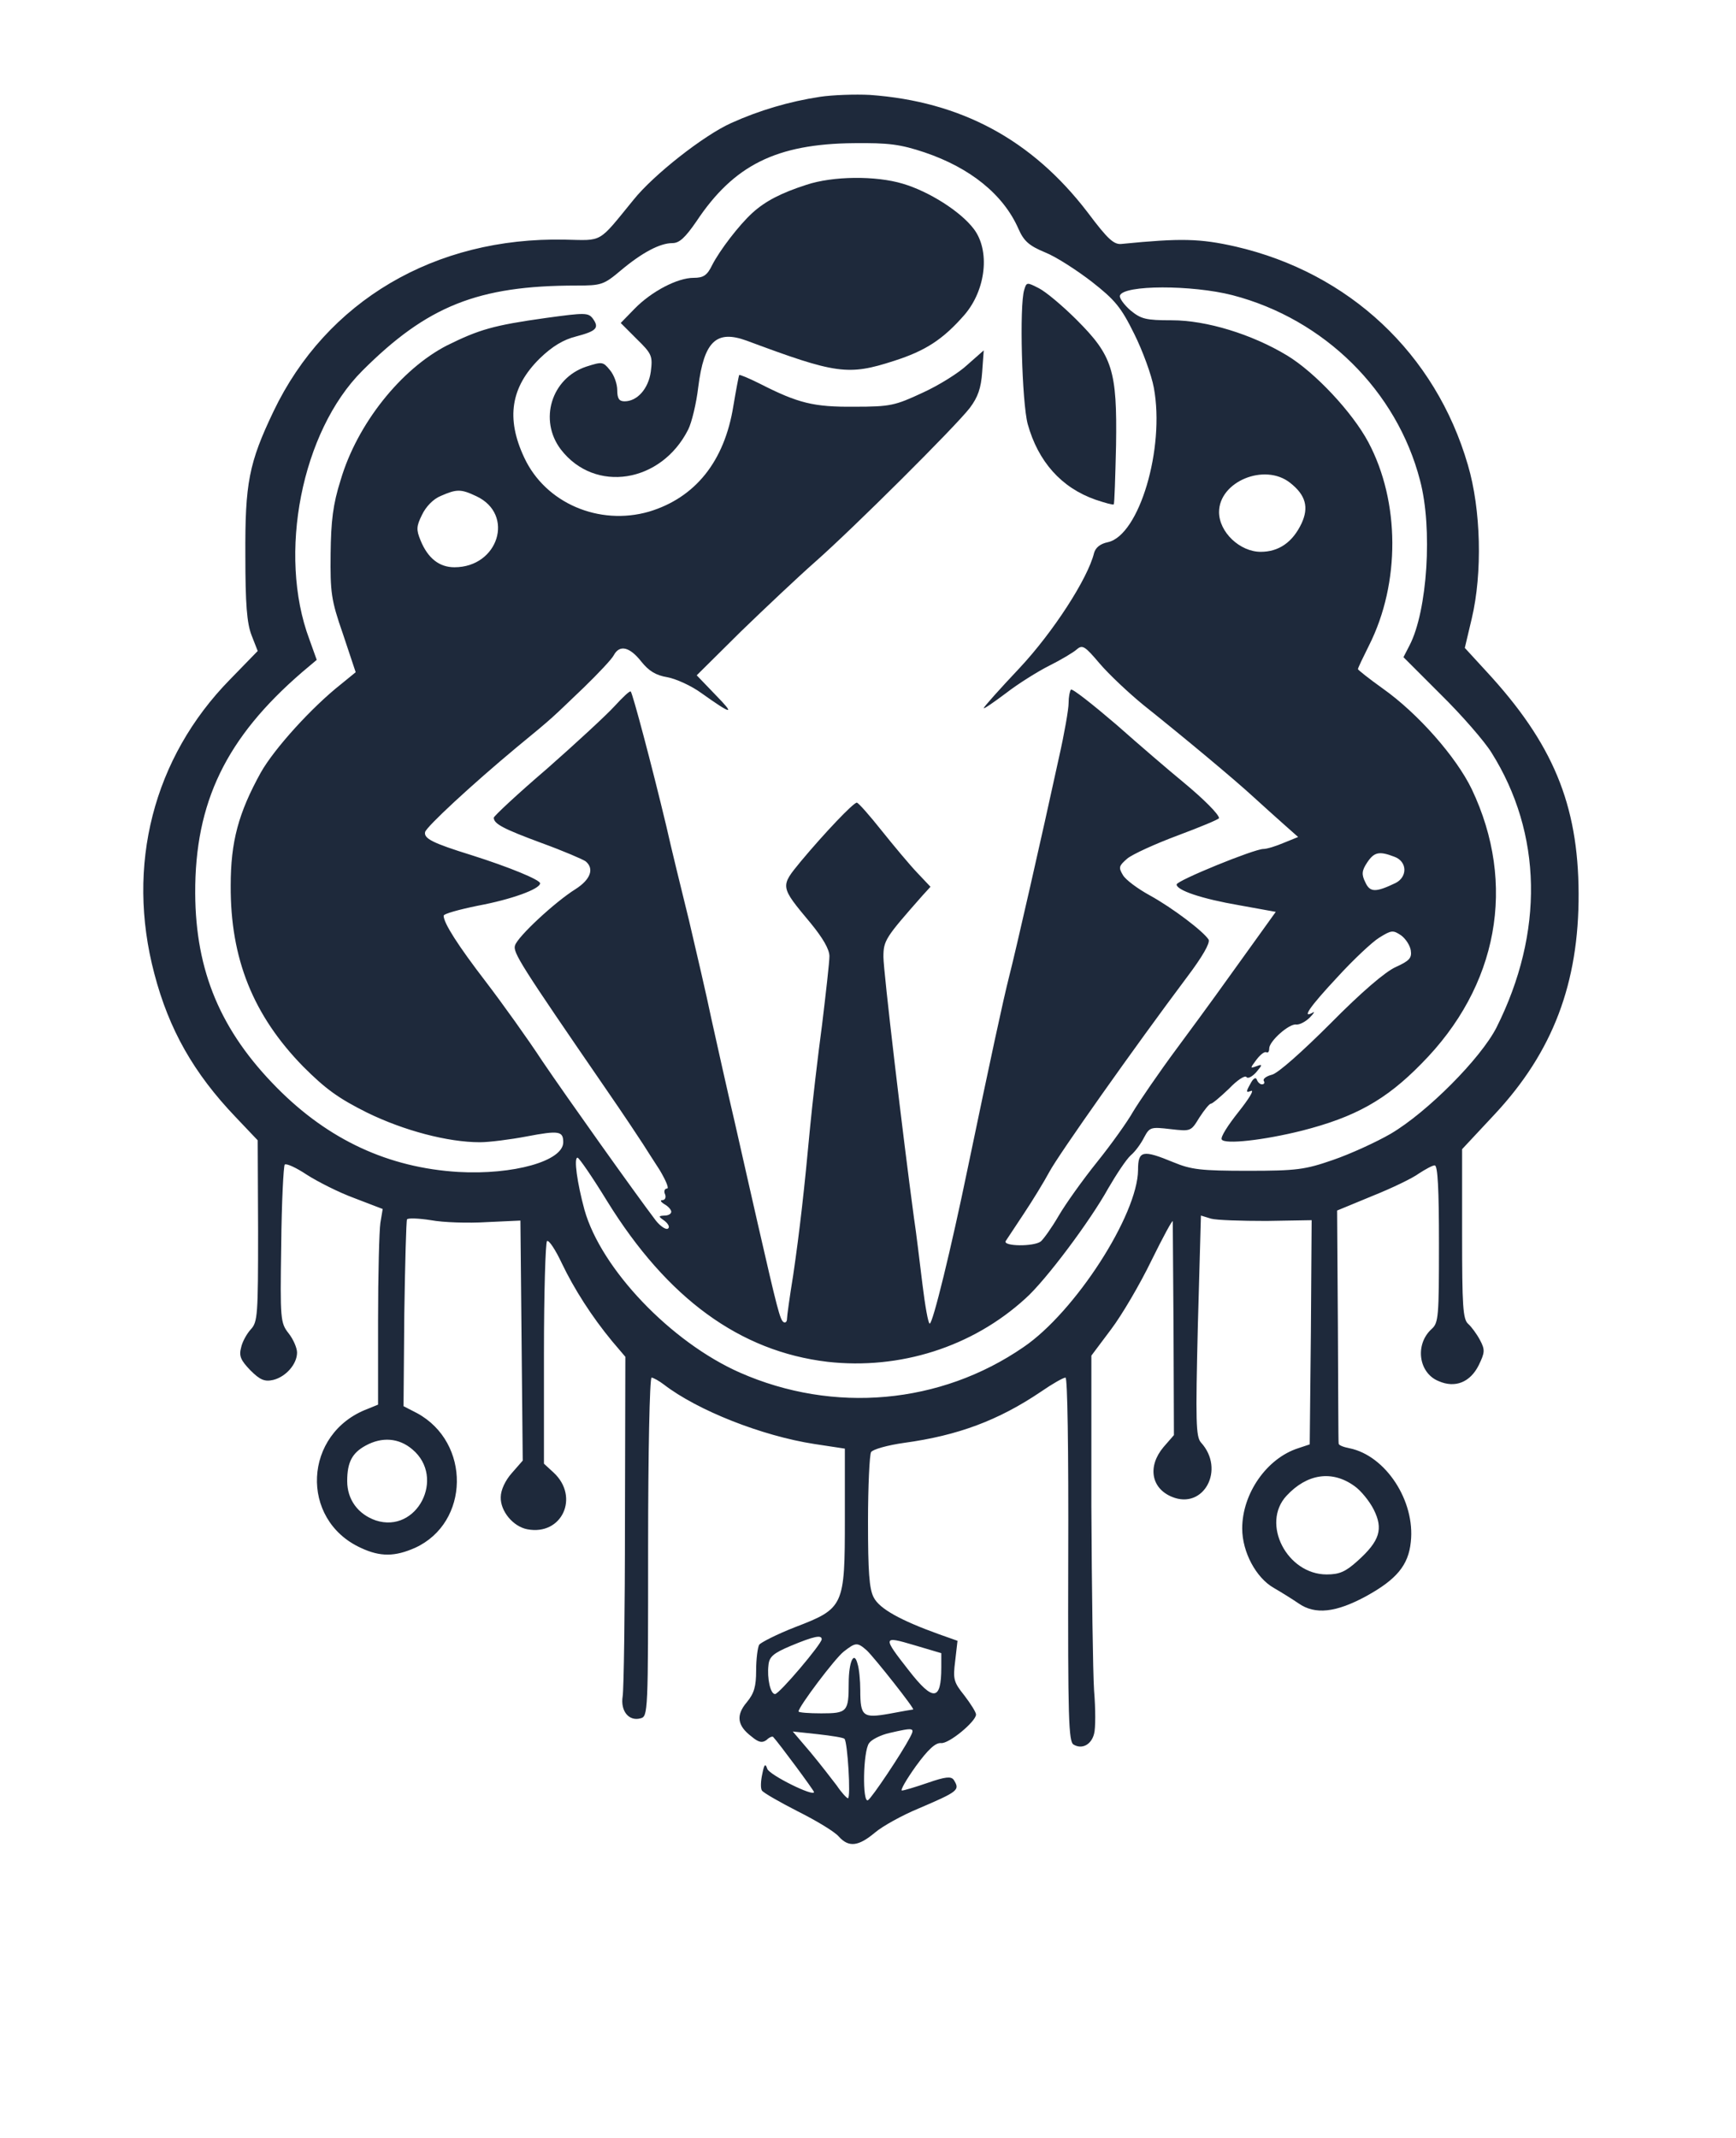
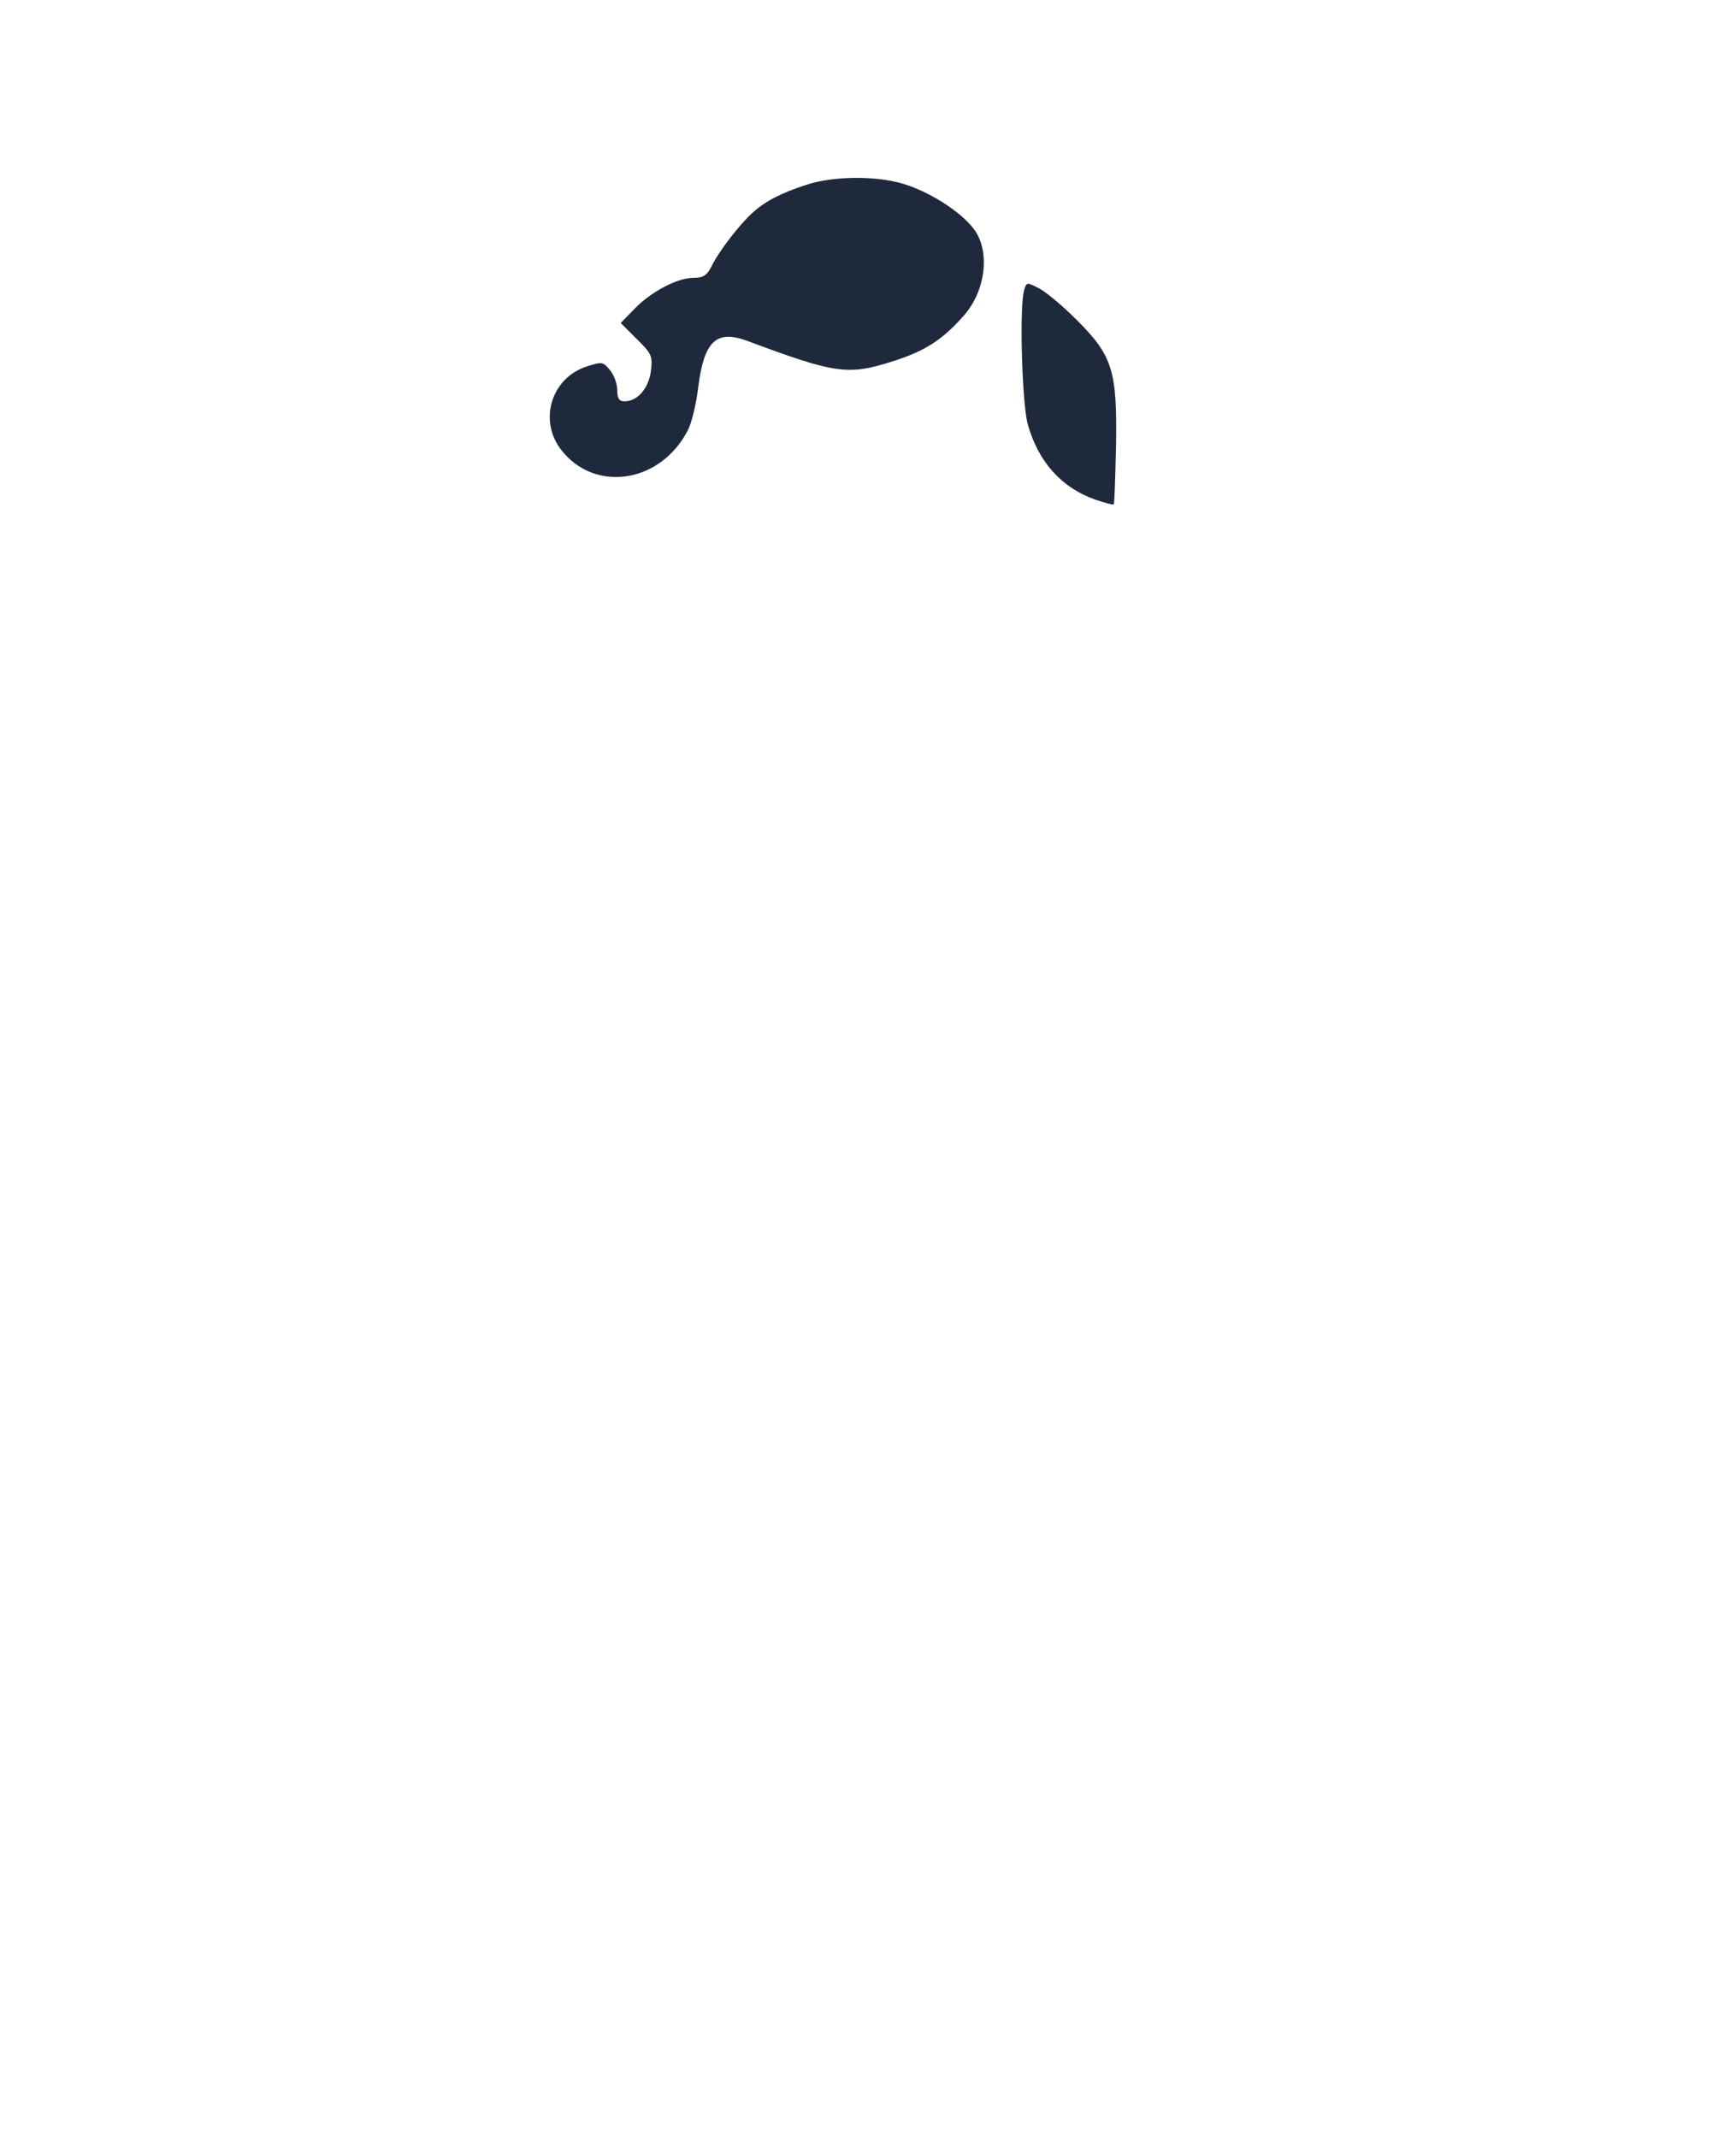
<svg xmlns="http://www.w3.org/2000/svg" version="1.0" width="450pt" height="554pt" viewBox="0 0 450 554" preserveAspectRatio="xMidYMid meet">
  <g transform="translate(0,554) scale(0.1,-0.1)" fill="#1E293B" stroke="none">
-     <path d="M2125 5289 c-79 -12 -157 -35 -230 -68 -71 -32 -201 -134 -253 -199 -93 -114 -78 -105 -178 -103 -337 7 -618 -159 -755 -445 -64 -134 -74 -186 -73 -374 0 -125 4 -175 16 -206 l16 -41 -72 -74 c-199 -203 -270 -482 -196 -762 38 -145 102 -258 211 -372 l57 -60 1 -235 c0 -217 -1 -236 -19 -255 -10 -11 -22 -32 -25 -47 -6 -22 -1 -33 24 -59 25 -25 37 -30 59 -25 33 8 62 41 62 71 0 12 -10 35 -22 50 -21 27 -22 35 -19 229 1 111 6 204 9 208 4 4 30 -8 57 -26 28 -18 83 -46 124 -61 l73 -28 -6 -36 c-3 -20 -6 -134 -6 -254 l0 -217 -27 -11 c-167 -63 -177 -287 -18 -360 51 -24 89 -23 141 0 142 65 145 273 5 349 l-35 18 2 239 c2 131 5 241 7 245 2 4 30 3 62 -2 32 -6 97 -8 145 -5 l87 4 3 -311 3 -311 -28 -32 c-17 -19 -29 -44 -29 -63 -1 -36 32 -76 69 -83 90 -17 136 84 68 147 l-25 23 0 286 c0 157 4 288 8 291 5 3 22 -23 38 -57 32 -67 78 -139 131 -203 l34 -40 -1 -425 c0 -233 -3 -438 -6 -455 -6 -38 16 -65 46 -57 20 5 20 12 20 444 0 242 4 439 9 439 4 0 19 -8 32 -18 87 -67 254 -133 390 -154 l79 -12 0 -182 c0 -227 -2 -232 -130 -281 -46 -18 -87 -39 -92 -45 -4 -7 -8 -37 -8 -67 0 -41 -5 -59 -24 -82 -29 -34 -25 -61 12 -89 19 -16 28 -17 39 -9 7 7 15 10 17 8 15 -16 106 -139 106 -143 0 -13 -115 44 -121 60 -5 15 -8 13 -13 -13 -4 -18 -5 -37 -1 -43 4 -6 46 -30 93 -54 48 -24 96 -53 106 -65 26 -29 51 -26 94 10 20 17 71 45 112 62 105 45 109 48 92 75 -7 9 -21 8 -67 -8 -32 -11 -62 -20 -67 -20 -5 0 11 28 36 63 32 44 51 61 65 60 20 -3 91 56 91 74 0 6 -14 28 -30 49 -28 35 -30 42 -24 90 l6 52 -48 17 c-100 36 -154 66 -169 95 -12 22 -15 68 -15 197 0 92 4 174 8 180 4 7 43 18 86 24 139 19 244 58 355 133 29 20 57 36 63 36 5 0 8 -179 7 -471 -1 -414 1 -473 14 -480 22 -13 46 0 53 28 4 14 4 64 0 112 -3 47 -6 262 -7 477 l0 391 51 68 c28 37 75 117 105 179 30 61 55 107 55 101 0 -5 1 -132 2 -282 l1 -272 -27 -31 c-42 -50 -32 -107 22 -129 82 -34 139 71 75 141 -13 15 -14 53 -8 302 l8 286 26 -8 c14 -4 79 -6 144 -6 l117 2 -2 -291 -3 -290 -30 -10 c-81 -26 -145 -117 -145 -208 0 -61 36 -128 82 -154 19 -11 48 -29 64 -40 43 -30 97 -24 176 19 78 43 109 80 115 140 12 106 -65 224 -159 243 -16 3 -28 8 -28 12 -1 3 -1 141 -2 305 l-2 299 92 38 c50 20 104 46 120 58 17 11 35 21 41 21 8 0 11 -63 11 -203 0 -189 -1 -205 -19 -221 -44 -40 -34 -114 18 -135 43 -19 82 -3 104 41 16 33 17 40 3 66 -8 15 -22 34 -30 41 -14 12 -16 46 -16 233 l0 220 85 91 c150 161 218 339 217 572 -1 231 -67 389 -239 575 l-56 61 18 76 c28 118 24 283 -10 398 -84 289 -308 498 -602 566 -93 21 -142 22 -294 7 -21 -3 -36 10 -90 82 -144 188 -328 287 -564 304 -38 2 -97 0 -130 -5z m272 -144 c118 -40 204 -109 243 -198 14 -32 28 -44 69 -61 28 -11 82 -46 121 -76 60 -47 76 -66 110 -135 22 -44 45 -107 51 -140 29 -157 -38 -382 -119 -400 -20 -4 -32 -14 -36 -28 -16 -66 -106 -205 -193 -298 -51 -54 -93 -101 -93 -104 0 -3 26 15 58 39 31 24 82 56 112 71 30 15 62 34 71 42 15 13 21 9 60 -37 24 -28 75 -76 113 -107 104 -83 235 -192 286 -239 25 -23 61 -55 80 -72 l35 -31 -37 -15 c-21 -9 -44 -16 -53 -16 -24 0 -225 -82 -225 -92 0 -15 64 -37 163 -54 l94 -17 -51 -71 c-97 -135 -116 -162 -204 -281 -49 -66 -100 -141 -115 -166 -14 -25 -56 -84 -93 -130 -37 -46 -82 -109 -100 -140 -18 -31 -39 -60 -46 -66 -18 -14 -99 -13 -91 1 4 6 25 38 47 71 22 33 52 82 66 108 24 45 222 325 357 505 40 53 60 88 56 97 -13 21 -93 82 -153 115 -31 17 -62 40 -69 52 -12 20 -11 24 11 43 13 11 72 38 131 60 59 22 107 42 107 45 -1 10 -37 47 -95 95 -33 27 -110 93 -171 147 -62 53 -114 94 -118 91 -3 -4 -6 -19 -6 -35 0 -16 -11 -79 -25 -141 -45 -207 -112 -501 -129 -567 -16 -63 -48 -212 -107 -495 -44 -213 -91 -405 -99 -405 -4 0 -12 46 -19 103 -7 56 -16 134 -22 172 -29 215 -79 639 -79 675 0 43 5 50 101 159 l21 23 -35 37 c-19 20 -60 69 -92 109 -31 39 -60 72 -64 72 -9 0 -84 -79 -145 -152 -54 -66 -55 -64 26 -161 31 -38 48 -67 48 -85 0 -15 -9 -94 -19 -177 -11 -82 -25 -202 -31 -265 -15 -162 -27 -269 -44 -385 -9 -55 -16 -106 -16 -113 0 -7 -4 -11 -9 -8 -9 6 -16 33 -67 256 -13 58 -40 175 -59 260 -20 85 -47 207 -61 270 -13 63 -40 178 -58 255 -19 77 -46 187 -59 245 -37 155 -87 343 -92 348 -2 3 -21 -15 -42 -38 -21 -23 -100 -96 -175 -162 -76 -65 -138 -123 -138 -127 0 -16 25 -29 125 -66 55 -20 106 -42 113 -47 23 -19 13 -47 -26 -72 -53 -33 -150 -123 -157 -146 -6 -18 15 -51 235 -371 47 -68 90 -133 97 -144 7 -11 26 -41 43 -67 16 -27 25 -48 19 -48 -6 0 -9 -7 -5 -15 3 -8 0 -15 -7 -15 -7 0 -4 -5 6 -11 9 -5 17 -14 17 -19 0 -6 -8 -10 -17 -10 -17 -1 -17 -2 0 -14 10 -8 14 -17 8 -20 -5 -3 -19 6 -31 21 -56 74 -231 320 -294 413 -38 58 -104 150 -146 205 -73 95 -110 153 -110 172 0 5 40 16 89 26 86 16 161 43 161 58 0 9 -80 42 -178 73 -100 31 -124 43 -120 60 4 14 119 121 238 220 100 82 89 74 174 155 37 36 72 73 77 83 15 28 41 22 71 -16 20 -25 38 -36 68 -41 22 -4 62 -22 88 -41 80 -57 89 -58 37 -5 l-49 51 114 113 c63 61 150 143 192 180 100 88 366 353 402 400 21 28 29 51 32 93 l4 56 -42 -37 c-22 -21 -75 -54 -117 -73 -71 -33 -83 -36 -176 -36 -106 -1 -146 9 -246 60 -28 14 -52 24 -53 22 -1 -2 -8 -38 -15 -80 -23 -144 -99 -238 -219 -274 -129 -37 -268 22 -323 140 -48 102 -35 183 40 257 33 32 62 49 94 57 53 14 61 22 44 46 -12 16 -20 16 -122 2 -136 -19 -173 -30 -256 -71 -119 -61 -233 -203 -276 -349 -20 -63 -25 -106 -26 -191 -1 -100 1 -119 32 -208 l33 -99 -38 -31 c-76 -60 -173 -167 -208 -229 -58 -105 -78 -179 -78 -293 -1 -189 58 -336 188 -469 58 -58 91 -82 165 -119 96 -47 210 -77 293 -77 24 0 79 7 121 15 84 16 95 14 95 -15 0 -49 -130 -85 -272 -77 -181 11 -336 83 -469 217 -147 148 -212 303 -213 505 -1 236 80 403 277 573 l38 32 -19 53 c-83 221 -20 539 137 696 168 168 300 221 555 221 65 0 71 2 115 39 56 47 102 71 134 71 18 0 33 14 62 56 97 146 207 201 408 203 91 1 121 -3 184 -24z m798 -370 c238 -62 426 -248 486 -480 33 -124 19 -338 -27 -427 l-16 -31 97 -97 c54 -53 113 -121 131 -150 132 -210 137 -466 13 -713 -41 -80 -179 -219 -274 -275 -38 -22 -106 -53 -150 -68 -72 -25 -94 -28 -220 -28 -122 0 -147 3 -193 22 -80 33 -92 31 -92 -20 -1 -116 -163 -368 -297 -459 -215 -148 -492 -173 -735 -66 -179 79 -360 269 -403 422 -19 70 -28 135 -18 135 4 0 39 -51 77 -113 156 -252 344 -389 571 -416 187 -21 375 38 513 164 52 46 168 201 215 286 21 36 46 74 58 85 12 10 27 31 35 47 14 26 17 27 68 21 53 -6 53 -6 75 30 13 20 26 36 30 36 4 0 25 18 47 39 21 22 41 35 45 30 3 -5 14 0 25 12 17 20 17 22 1 16 -17 -6 -17 -6 0 17 10 13 21 22 26 19 4 -2 7 2 7 10 0 19 52 65 70 62 8 -1 24 7 35 18 11 11 14 17 8 13 -30 -17 -8 15 63 91 41 45 91 92 109 103 32 20 36 20 57 6 12 -9 23 -26 25 -39 3 -20 -4 -27 -39 -43 -27 -12 -89 -65 -169 -146 -73 -73 -137 -130 -152 -133 -15 -4 -24 -11 -21 -16 3 -5 1 -9 -5 -9 -5 0 -11 6 -13 12 -3 8 -10 3 -17 -11 -12 -21 -11 -23 2 -18 9 3 -6 -21 -33 -55 -27 -34 -47 -65 -43 -71 8 -13 108 -2 208 23 137 35 217 79 309 173 200 201 248 466 131 712 -40 83 -139 196 -231 261 -35 25 -64 48 -64 50 0 3 13 30 29 62 81 161 80 372 -2 526 -41 77 -138 181 -211 225 -91 55 -209 91 -298 91 -68 0 -80 3 -108 26 -17 15 -29 32 -27 38 9 28 187 28 292 1z m149 -486 c41 -32 49 -64 30 -105 -23 -49 -59 -74 -106 -74 -54 0 -108 51 -108 103 0 79 118 128 184 76z m-2109 -35 c100 -47 57 -184 -57 -184 -39 0 -69 23 -88 70 -11 27 -11 36 4 66 10 21 29 41 49 49 41 18 52 18 92 -1z m2379 -934 c34 -12 35 -52 4 -68 -52 -25 -67 -25 -79 2 -10 20 -9 30 5 51 18 27 31 30 70 15z m-2545 -1536 c87 -73 12 -219 -95 -184 -46 16 -74 54 -74 102 0 49 13 73 48 92 42 23 86 20 121 -10z m2442 -95 c16 -11 39 -39 50 -61 25 -50 16 -81 -42 -133 -31 -28 -47 -35 -80 -35 -103 0 -171 132 -104 204 53 57 118 67 176 25z m-1381 -397 c0 -12 -110 -142 -121 -142 -12 0 -21 41 -17 75 2 22 13 31 58 50 60 25 80 29 80 17z m310 -73 c0 -87 -21 -89 -84 -8 -69 88 -68 90 13 66 l71 -21 0 -37z m-193 44 c20 -19 126 -153 120 -153 -2 0 -30 -5 -62 -11 -68 -12 -75 -7 -75 61 0 25 -3 56 -7 68 -9 36 -23 6 -23 -50 0 -74 -4 -78 -71 -78 -32 0 -59 2 -59 5 0 12 94 137 117 155 31 24 35 25 60 3z m112 -225 c-22 -42 -99 -157 -109 -163 -15 -9 -13 128 3 148 6 9 30 21 52 26 65 15 67 14 54 -11z m-170 -4 c8 -7 17 -154 9 -154 -3 0 -17 15 -29 33 -13 17 -43 56 -68 86 l-46 54 65 -7 c36 -4 67 -9 69 -12z" />
    <path d="M2090 5061 c-65 -21 -106 -42 -140 -73 -34 -31 -84 -96 -104 -135 -13 -27 -23 -33 -48 -33 -42 0 -109 -35 -153 -80 l-36 -37 42 -42 c39 -38 41 -44 36 -84 -6 -44 -35 -77 -68 -77 -14 0 -19 7 -19 29 0 16 -8 39 -19 52 -18 22 -20 22 -61 9 -91 -30 -124 -139 -66 -215 88 -114 260 -87 330 52 9 18 21 67 26 110 15 119 47 149 126 120 231 -86 262 -91 382 -52 81 26 126 55 182 119 56 65 67 167 24 223 -34 45 -116 97 -184 117 -70 21 -181 20 -250 -3z" />
    <path d="M2655 4789 c-13 -40 -6 -292 9 -348 27 -97 87 -165 176 -196 24 -8 45 -14 47 -12 2 2 4 71 6 153 3 194 -9 232 -102 325 -36 36 -80 73 -98 82 -31 16 -32 16 -38 -4z" />
  </g>
</svg>